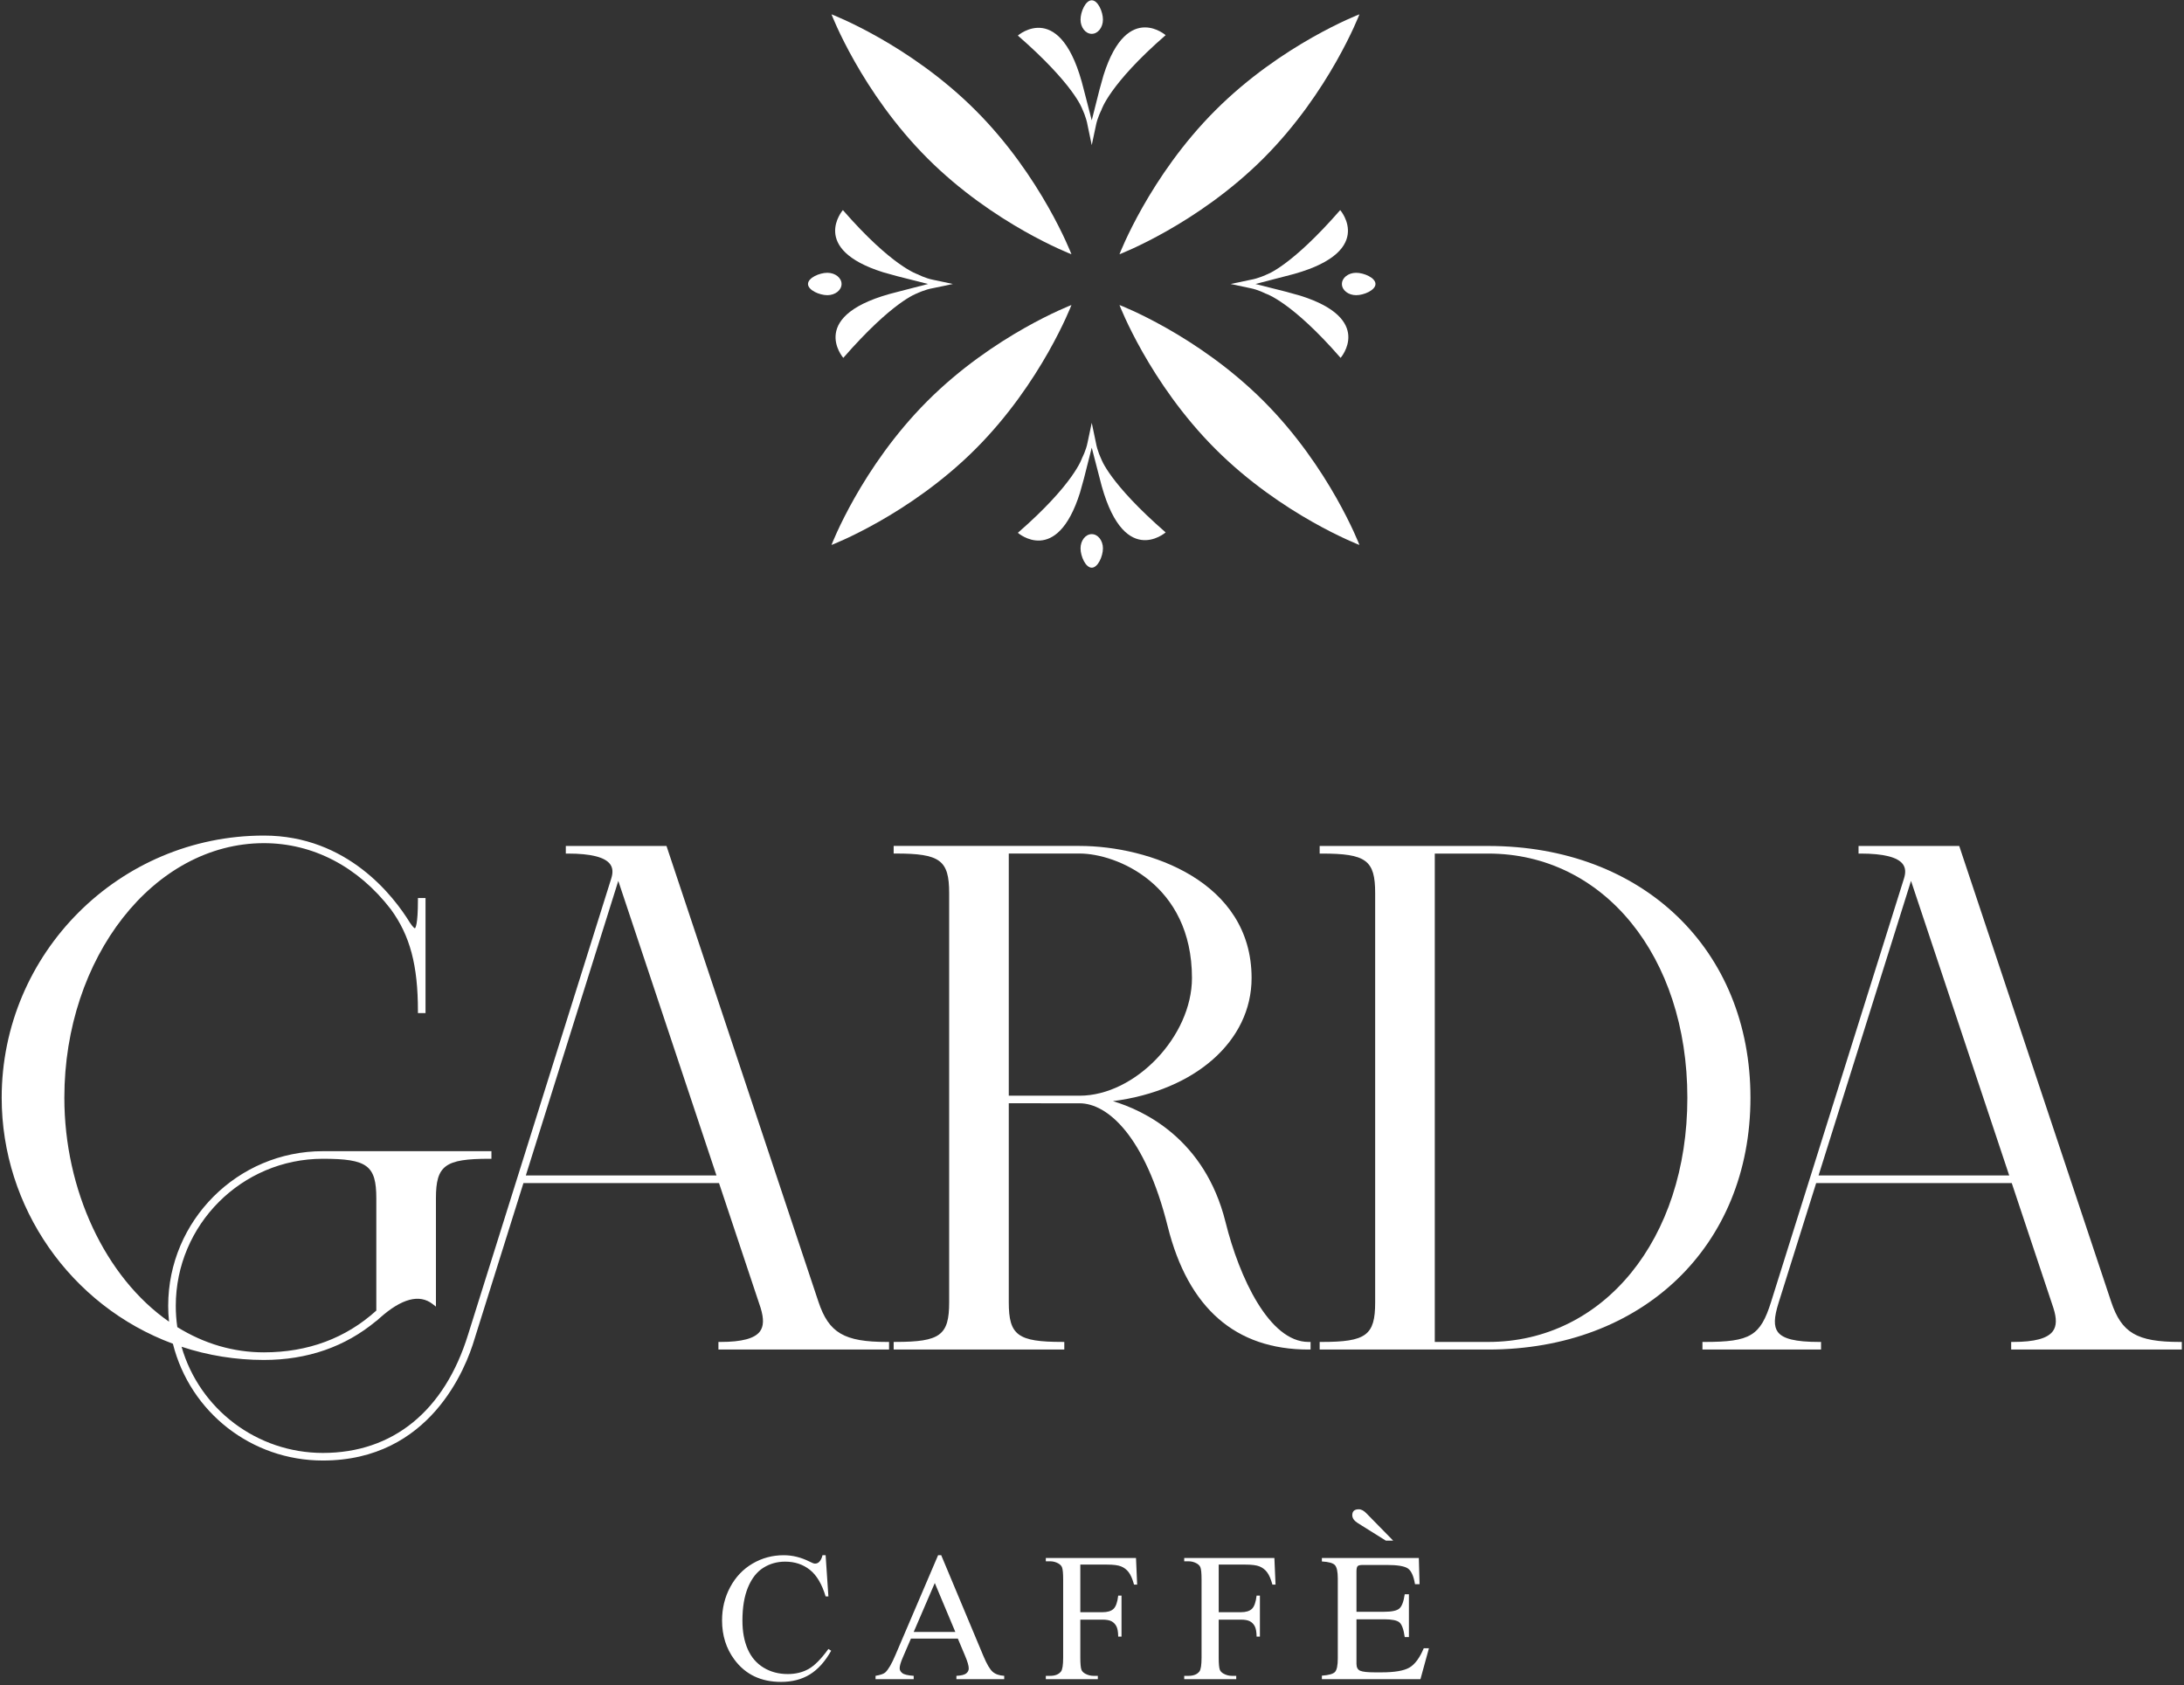
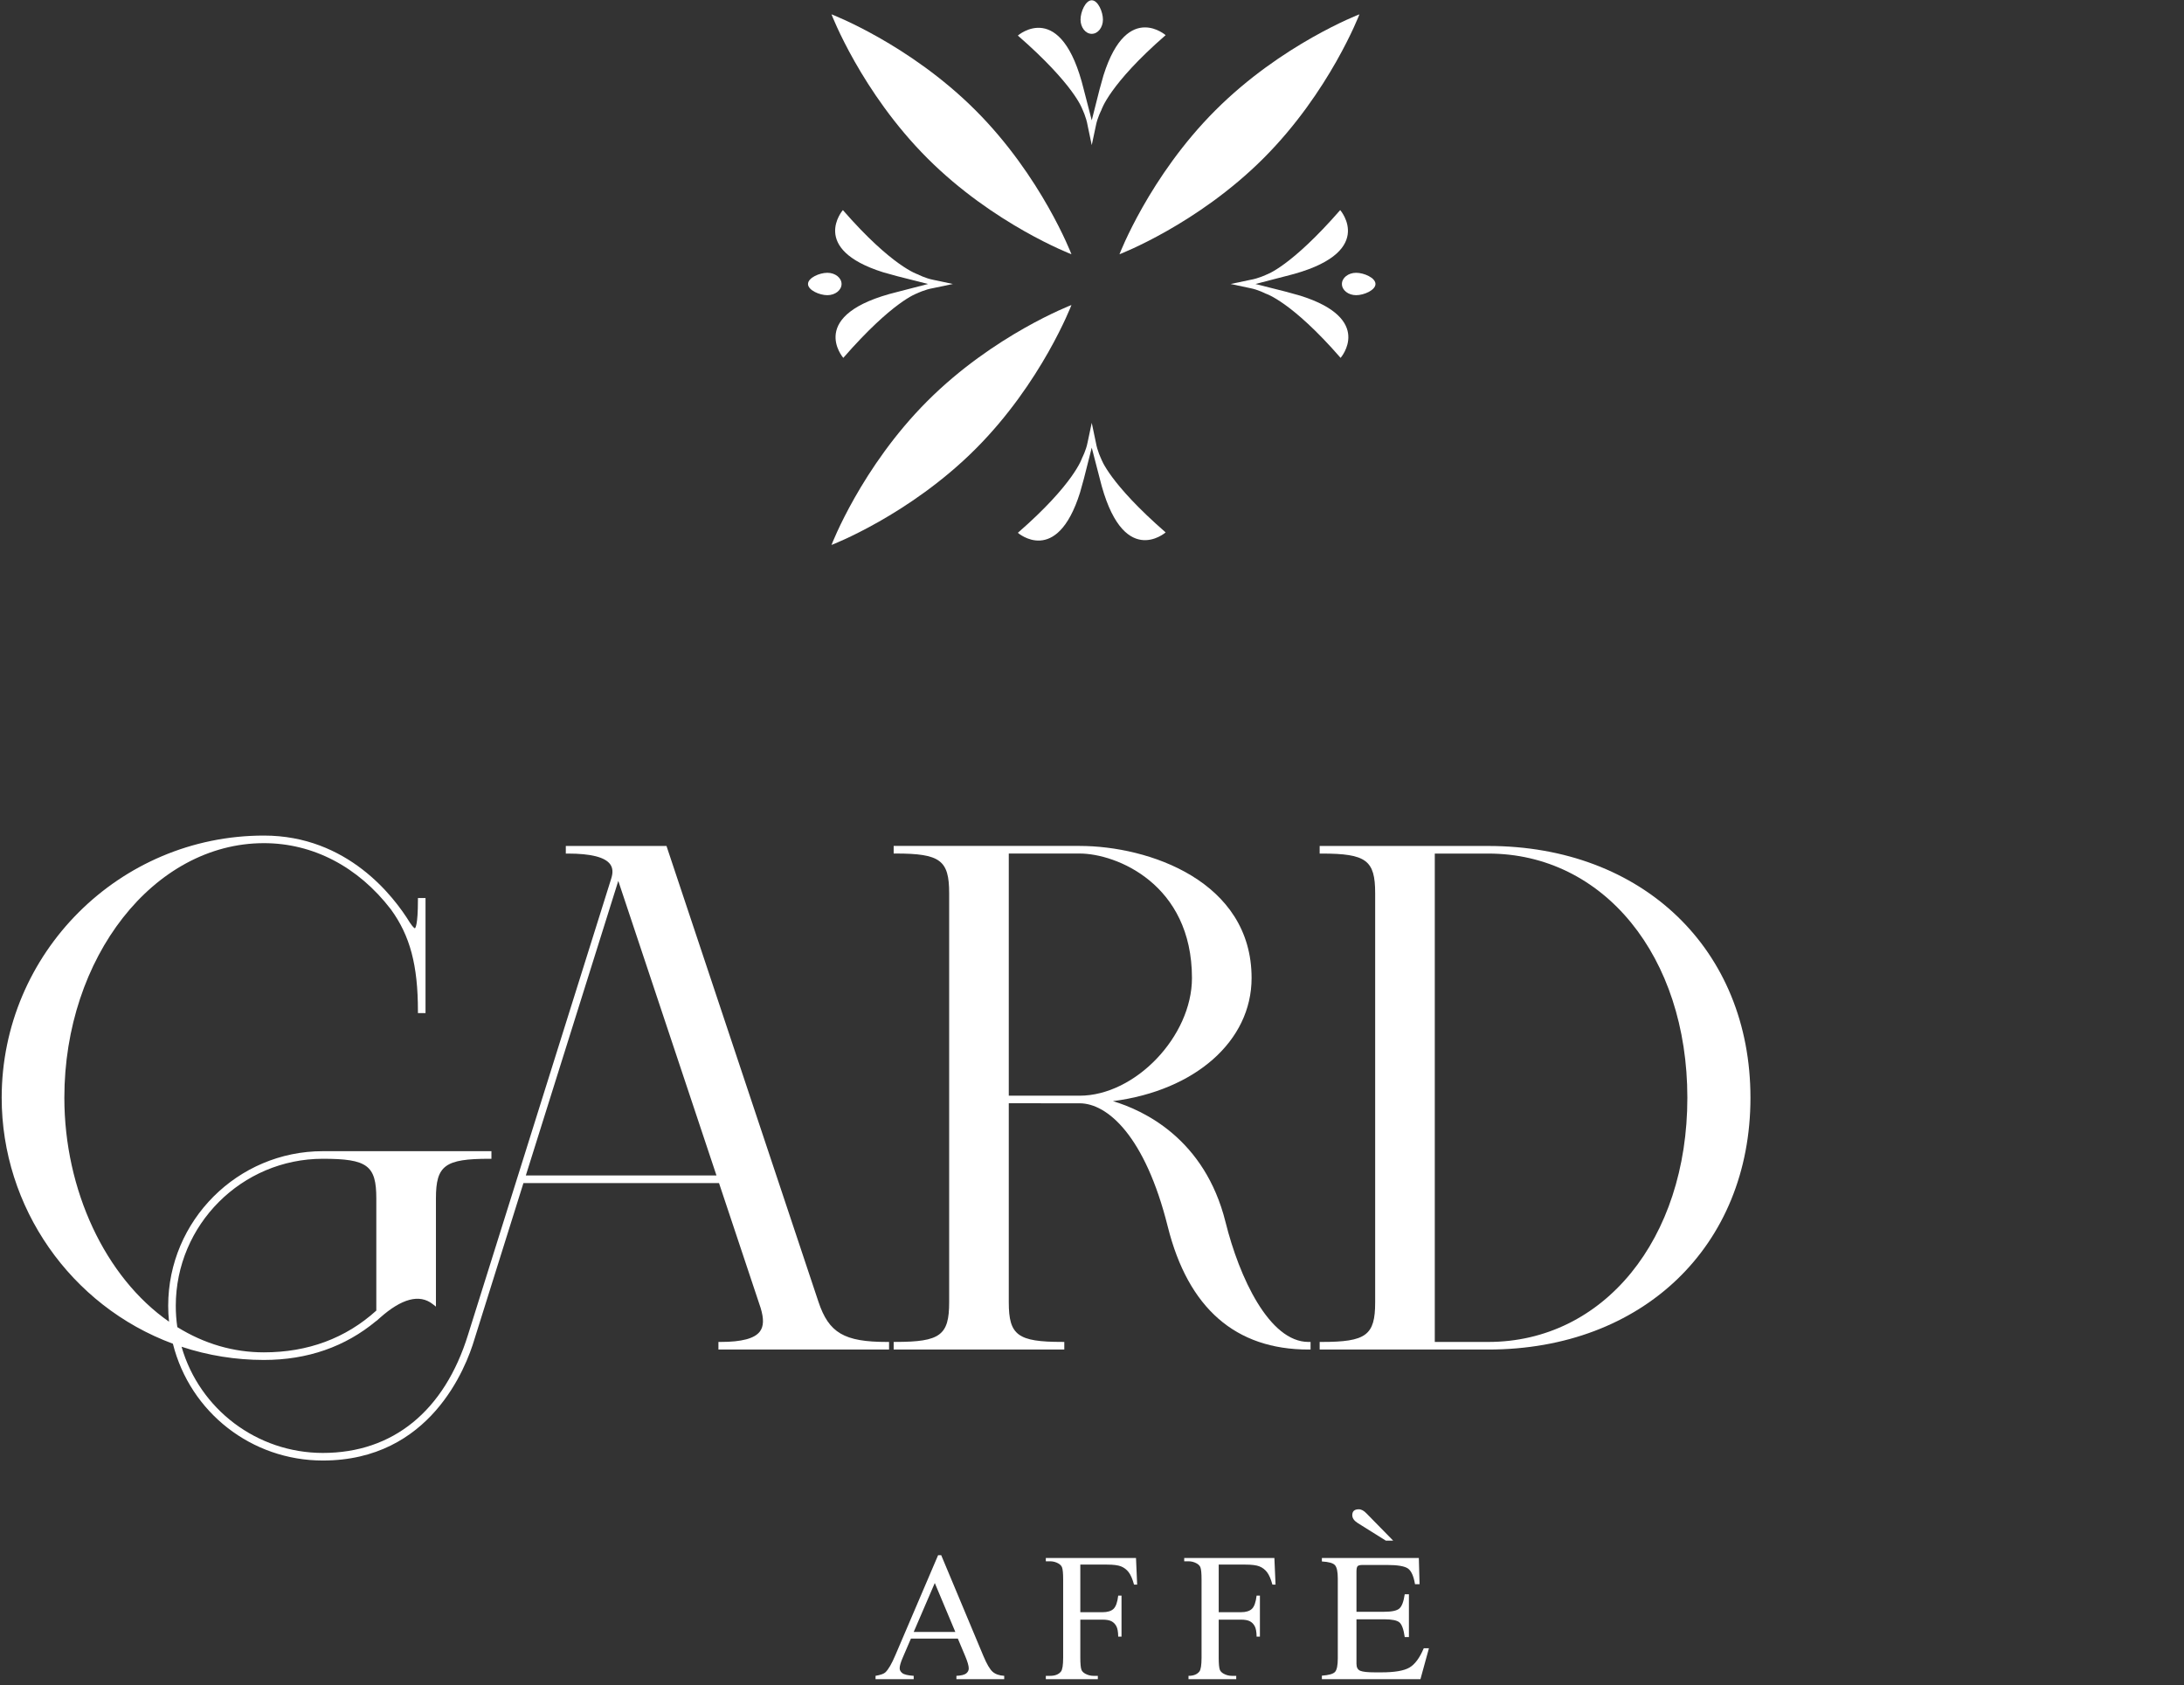
<svg xmlns="http://www.w3.org/2000/svg" width="600" height="463" viewBox="0 0 600 463" fill="none">
  <rect x="0" y="0" width="600" height="463" fill="#333333" stroke="none" />
  <path d="M0.463 301.613C0.463 331.656 19.352 358.776 47.498 369.194C52.254 388.106 69.152 401.285 88.7 401.285C118.206 401.285 128.04 375.761 130.351 367.937L143.802 325.052H197.53L208.979 359.398C209.878 362.376 209.814 364.414 208.772 365.814C207.328 367.76 203.784 368.705 197.939 368.705H197.371V370.792H244.247V368.705H243.679C231.924 368.705 227.699 366.228 224.844 357.657L183.232 232.82L183.102 232.433H155.442V234.521H156.011C162.302 234.521 166.208 235.506 167.623 237.449C168.355 238.452 168.45 239.74 167.918 241.393L128.802 366.021C128.746 366.18 128.676 366.412 128.586 366.706C122.111 387.66 107.947 399.2 88.7 399.2C70.656 399.2 54.843 387.256 49.875 370.021C57.163 372.43 64.768 373.653 72.5 373.653C84.45 373.653 94.834 370.044 103.382 362.921V362.964L104.326 362.124C110.347 356.765 115.232 355.473 118.846 358.285L119.762 358.996V329.249C119.762 320.208 122.231 318.378 134.442 318.378H135.008V316.29H88.7C65.268 316.29 46.206 335.357 46.206 358.793C46.206 360.206 46.282 361.664 46.435 363.137C28.927 350.969 17.679 326.984 17.679 301.613C17.679 263.041 42.271 231.661 72.5 231.661C85.982 231.661 98.372 238.121 107.38 249.842C112.662 257.098 114.816 265.194 114.816 277.79V278.357H116.902V246.728H114.816V247.296C114.816 254.224 114.103 254.976 113.99 255.05C113.908 255.044 113.56 254.908 112.611 253.504C108.202 246.309 95.468 229.576 72.502 229.576C32.779 229.576 0.463 261.892 0.463 301.613ZM169.859 242.033L196.834 322.965H144.458L169.859 242.033ZM48.711 364.629C48.432 362.7 48.292 360.737 48.292 358.793C48.292 336.508 66.419 318.378 88.7 318.378C100.912 318.378 103.382 320.208 103.382 329.249V360.089C94.971 367.702 84.582 371.562 72.502 371.562C64.152 371.562 56.15 369.232 48.711 364.629Z" fill="white" />
  <path d="M245.512 232.423V234.509H246.078C258.289 234.509 260.758 236.339 260.758 245.379V357.825C260.758 366.868 258.289 368.696 246.078 368.696H245.512V370.784H292.388V368.696H291.82C279.609 368.696 277.138 366.868 277.138 357.825V303.124L296.585 303.133C304.202 303.133 314.568 312.031 320.812 337.008C326.416 359.425 339.425 370.792 359.48 370.792H360.046V368.704H359.48C348.694 368.704 340.458 350.968 336.685 335.781C330.988 312.859 314.146 305.052 305.752 302.544C328.338 299.631 343.844 286.027 343.844 268.716C343.844 242.088 315.581 232.423 296.585 232.423H245.512ZM277.138 301.037V234.509H296.585C306.658 234.509 327.461 242.872 327.461 268.716C327.461 284.729 311.878 301.047 296.585 301.047L277.138 301.037Z" fill="white" />
  <path d="M362.545 232.433V234.521H363.113C375.325 234.521 377.793 236.348 377.793 245.388V357.837C377.793 366.875 375.325 368.704 363.113 368.704H362.545V370.792H408.857C451.272 370.792 480.894 342.345 480.894 301.613C480.894 260.88 451.272 232.433 408.857 232.433H362.545ZM394.173 234.521H408.857C440.554 234.521 463.56 262.739 463.56 301.613C463.56 340.487 440.554 368.704 408.857 368.704H394.173V234.521Z" fill="white" />
-   <path d="M510.591 232.433V234.521H511.159C517.447 234.521 521.355 235.507 522.77 237.449C523.5 238.453 523.596 239.74 523.064 241.393L486.57 357.669C483.623 367.052 480.887 368.704 468.275 368.704H467.707V370.792H500.287V368.704H499.722C493.29 368.704 489.799 367.853 488.404 365.953C487.278 364.421 487.338 362.044 488.606 358.008L498.95 325.052H552.678L564.13 359.407C565.059 362.315 565.01 364.328 563.974 365.745C562.52 367.735 558.96 368.704 553.087 368.704H552.52V370.792H599.395V368.704H598.828C587.071 368.704 582.846 366.225 579.99 357.657L538.251 232.433H510.591ZM525.006 242.031L551.983 322.961H499.604L525.006 242.031Z" fill="white" />
  <path d="M254.794 43.496C272.998 61.7 294.354 69.857 294.354 69.857C294.354 69.857 286.197 48.501 267.993 30.296C249.788 12.093 228.432 3.935 228.432 3.935C228.432 3.935 236.589 25.292 254.794 43.496Z" fill="white" />
  <path d="M333.91 30.296C315.707 48.501 307.549 69.857 307.549 69.857C307.549 69.857 328.906 61.7 347.11 43.496C365.313 25.292 373.471 3.935 373.471 3.935C373.471 3.935 352.115 12.093 333.91 30.296Z" fill="white" />
-   <path d="M333.91 123.368C352.115 141.572 373.471 149.729 373.471 149.729C373.471 149.729 365.313 128.373 347.11 110.169C328.906 91.964 307.549 83.807 307.549 83.807C307.549 83.807 315.707 105.164 333.91 123.368Z" fill="white" />
  <path d="M254.794 110.169C236.589 128.373 228.432 149.729 228.432 149.729C228.432 149.729 249.788 141.572 267.993 123.368C286.197 105.164 294.354 83.807 294.354 83.807C294.354 83.807 272.998 91.964 254.794 110.169Z" fill="white" />
  <path d="M221.98 78.027C221.98 79.724 225.134 81.102 227.291 81.102C229.448 81.102 231.198 79.724 231.198 78.027C231.198 76.327 229.448 74.95 227.291 74.95C225.134 74.95 221.98 76.327 221.98 78.027Z" fill="white" />
  <path d="M242.602 74.802L246.476 75.879L254.959 78.027L246.598 80.19C221.232 86.37 231.674 98.327 231.674 98.327C245.231 82.772 251.884 80.622 251.884 80.622C251.884 80.622 254.096 79.536 256.382 79.159L256.383 79.158L261.778 78.027L256.383 76.88C254.222 76.471 252.158 75.386 252.158 75.386C252.158 75.386 245.112 73.295 231.562 57.724C231.562 57.724 222.244 68.388 242.602 74.802Z" fill="white" />
  <path d="M368.658 78.027C368.658 79.724 370.409 81.102 372.566 81.102C374.724 81.102 377.878 79.724 377.878 78.027C377.878 76.327 374.724 74.95 372.566 74.95C370.409 74.95 368.658 76.327 368.658 78.027Z" fill="white" />
  <path d="M347.974 75.43C347.974 75.43 345.763 76.515 343.477 76.894L338.082 78.027L343.477 79.172C345.637 79.583 347.701 80.666 347.701 80.666C347.701 80.666 354.749 82.758 368.298 98.327C368.298 98.327 377.617 87.663 357.258 81.25L353.382 80.172L344.898 78.027L353.263 75.86C378.627 69.68 368.187 57.724 368.187 57.724C354.629 73.278 347.974 75.43 347.974 75.43Z" fill="white" />
-   <path d="M296.852 150.663C296.852 152.82 298.229 155.975 299.929 155.975C301.626 155.975 303.005 152.82 303.005 150.663C303.005 148.504 301.626 146.755 299.929 146.755C298.229 146.755 296.852 148.504 296.852 150.663Z" fill="white" />
  <path d="M298.784 121.574H298.782C298.374 123.734 297.29 125.798 297.29 125.798C297.29 125.798 295.198 132.845 279.629 146.394C279.629 146.394 290.293 155.713 296.706 135.354L297.784 131.478L299.93 122.995L302.094 131.358C308.274 156.723 320.232 146.282 320.232 146.282C304.676 132.725 302.526 126.071 302.526 126.071C302.526 126.071 301.441 123.859 301.064 121.574H301.062L299.93 116.178L298.784 121.574Z" fill="white" />
  <path d="M296.852 5.388C296.852 7.546 298.229 9.295 299.929 9.295C301.628 9.295 303.005 7.546 303.005 5.388C303.005 3.231 301.628 0.076 299.929 0.076C298.229 0.076 296.852 3.231 296.852 5.388Z" fill="white" />
  <path d="M303.156 20.697L302.076 24.572L299.93 33.056L297.765 24.692C291.585 -0.672 279.629 9.769 279.629 9.769C295.184 23.326 297.336 29.98 297.336 29.98C297.336 29.98 298.418 32.192 298.797 34.477V34.48L299.93 39.873L301.076 34.48C301.488 32.317 302.57 30.254 302.57 30.254C302.57 30.254 304.661 23.208 320.232 9.657C320.232 9.657 317.796 7.529 314.552 7.529C311.009 7.528 306.504 10.068 303.156 20.697Z" fill="white" />
-   <path d="M225.961 427.302C225.781 428.086 225.477 428.7 225.053 429.142C224.725 429.454 224.341 429.608 223.899 429.608C223.603 429.608 223.113 429.428 222.426 429.067C220.086 427.89 217.711 427.302 215.307 427.302C212.213 427.302 209.361 428.067 206.751 429.596C204.139 431.127 202.089 433.283 200.601 436.066C199.11 438.847 198.367 441.9 198.367 445.223C198.367 449.346 199.495 452.931 201.754 455.975C204.782 460.067 209.054 462.112 214.569 462.112C217.629 462.112 220.273 461.426 222.499 460.051C224.725 458.676 226.673 456.507 228.342 453.544L227.581 453.054C225.601 455.803 223.782 457.64 222.13 458.566C220.477 459.49 218.571 459.952 216.411 459.952C213.922 459.952 211.709 459.364 209.77 458.186C207.83 457.007 206.378 455.312 205.411 453.103C204.446 450.894 203.963 448.283 203.963 445.271C203.963 441.623 204.474 438.57 205.498 436.115C206.522 433.659 207.925 431.872 209.709 430.75C211.493 429.63 213.489 429.067 215.698 429.067C218.334 429.067 220.591 429.814 222.474 431.302C224.357 432.792 225.805 435.231 226.819 438.618H227.581L226.819 427.302H225.961Z" fill="white" />
  <path d="M257.717 427.302L246.007 454.698C244.992 457.105 244.068 458.701 243.233 459.486C242.824 459.879 241.925 460.198 240.533 460.443V461.353H251.016V460.443C249.412 460.33 248.369 460.079 247.885 459.694C247.401 459.31 247.161 458.865 247.161 458.358C247.161 457.719 247.44 456.753 247.996 455.461L250.255 450.206H263.143L265.156 454.994C265.811 456.549 266.14 457.686 266.14 458.406C266.14 458.945 265.904 459.403 265.439 459.781C264.972 460.158 264.077 460.378 262.751 460.443V461.353H275.885V460.443C274.527 460.362 273.467 459.99 272.705 459.327C271.945 458.663 271.097 457.219 270.165 454.994L258.577 427.302H257.717ZM256.809 434.937L262.456 448.39H251.016L256.809 434.937Z" fill="white" />
  <path d="M287.314 428.062V428.97H288.493C289.294 428.97 290.048 429.167 290.753 429.561C291.26 429.855 291.594 430.206 291.758 430.614C291.97 431.155 292.077 432.269 292.077 433.954V455.461C292.077 457.458 291.881 458.717 291.489 459.242C290.866 460.043 289.868 460.443 288.493 460.443H287.314V461.353H301.604V460.443H300.401C299.616 460.443 298.862 460.247 298.141 459.855C297.618 459.561 297.274 459.207 297.11 458.799C296.897 458.258 296.79 457.146 296.79 455.461V445.002H302.854C303.968 445.002 304.806 445.153 305.372 445.457C305.937 445.758 306.378 446.214 306.697 446.818C307.016 447.425 307.184 448.373 307.201 449.666H308.109V438.398H307.201C306.988 440.214 306.557 441.43 305.912 442.043C305.265 442.657 304.246 442.963 302.854 442.963H296.79V429.879H304.133C305.866 429.879 307.148 430.042 307.973 430.37C308.801 430.698 309.496 431.226 310.061 431.954C310.625 432.681 311.12 433.823 311.546 435.378H312.405L312.088 428.062H287.314Z" fill="white" />
-   <path d="M325.334 428.062V428.97H326.513C327.314 428.97 328.067 429.167 328.771 429.561C329.279 429.855 329.614 430.206 329.778 430.614C329.99 431.155 330.097 432.269 330.097 433.954V455.461C330.097 457.458 329.899 458.717 329.509 459.242C328.886 460.043 327.887 460.443 326.513 460.443H325.334V461.353H339.623V460.443H338.419C337.635 460.443 336.881 460.247 336.161 459.855C335.637 459.561 335.294 459.207 335.13 458.799C334.917 458.258 334.81 457.146 334.81 455.461V445.002H340.874C341.987 445.002 342.826 445.153 343.391 445.457C343.957 445.758 344.397 446.214 344.717 446.818C345.035 447.425 345.203 448.373 345.221 449.666H346.129V438.398H345.221C345.006 440.214 344.577 441.43 343.931 442.043C343.285 442.657 342.266 442.963 340.874 442.963H334.81V429.879H342.151C343.886 429.879 345.167 430.042 345.993 430.37C346.819 430.698 347.514 431.226 348.079 431.954C348.645 432.681 349.139 433.823 349.566 435.378H350.425L350.106 428.062H325.334Z" fill="white" />
+   <path d="M325.334 428.062V428.97H326.513C327.314 428.97 328.067 429.167 328.771 429.561C329.279 429.855 329.614 430.206 329.778 430.614C329.99 431.155 330.097 432.269 330.097 433.954V455.461C330.097 457.458 329.899 458.717 329.509 459.242C328.886 460.043 327.887 460.443 326.513 460.443V461.353H339.623V460.443H338.419C337.635 460.443 336.881 460.247 336.161 459.855C335.637 459.561 335.294 459.207 335.13 458.799C334.917 458.258 334.81 457.146 334.81 455.461V445.002H340.874C341.987 445.002 342.826 445.153 343.391 445.457C343.957 445.758 344.397 446.214 344.717 446.818C345.035 447.425 345.203 448.373 345.221 449.666H346.129V438.398H345.221C345.006 440.214 344.577 441.43 343.931 442.043C343.285 442.657 342.266 442.963 340.874 442.963H334.81V429.879H342.151C343.886 429.879 345.167 430.042 345.993 430.37C346.819 430.698 347.514 431.226 348.079 431.954C348.645 432.681 349.139 433.823 349.566 435.378H350.425L350.106 428.062H325.334Z" fill="white" />
  <path d="M371.502 416.301C371.502 417.104 372.002 417.824 373.001 418.462L380.733 423.3H382.747L375.457 415.861C374.718 415.073 373.999 414.682 373.294 414.682C372.101 414.682 371.502 415.222 371.502 416.301Z" fill="white" />
  <path d="M363.156 428.062V429.019C365.023 429.118 366.216 429.454 366.739 430.026C367.263 430.599 367.527 431.827 367.527 433.71V455.633C367.527 457.563 367.272 458.807 366.764 459.365C366.258 459.919 365.055 460.263 363.156 460.395V461.353H390.235L392.567 452.858H391.144C390.014 455.542 388.691 457.318 387.179 458.186C385.664 459.053 383.115 459.486 379.531 459.486H377.714C375.75 459.486 374.416 459.342 373.712 459.057C373.008 458.77 372.656 458.129 372.656 457.13V444.905H380.242C382.386 444.905 383.794 445.191 384.464 445.762C385.136 446.337 385.619 447.677 385.914 449.79H387.067V438.03H385.914C385.619 440.042 385.128 441.349 384.44 441.946C383.754 442.543 382.354 442.842 380.242 442.842H372.656V431.793C372.656 431.025 372.763 430.53 372.976 430.309C373.19 430.087 373.662 429.978 374.4 429.978H381.004C383.916 429.978 385.84 430.297 386.774 430.934C387.706 431.574 388.362 433.014 388.736 435.257H389.99L389.792 428.062H363.156Z" fill="white" />
</svg>